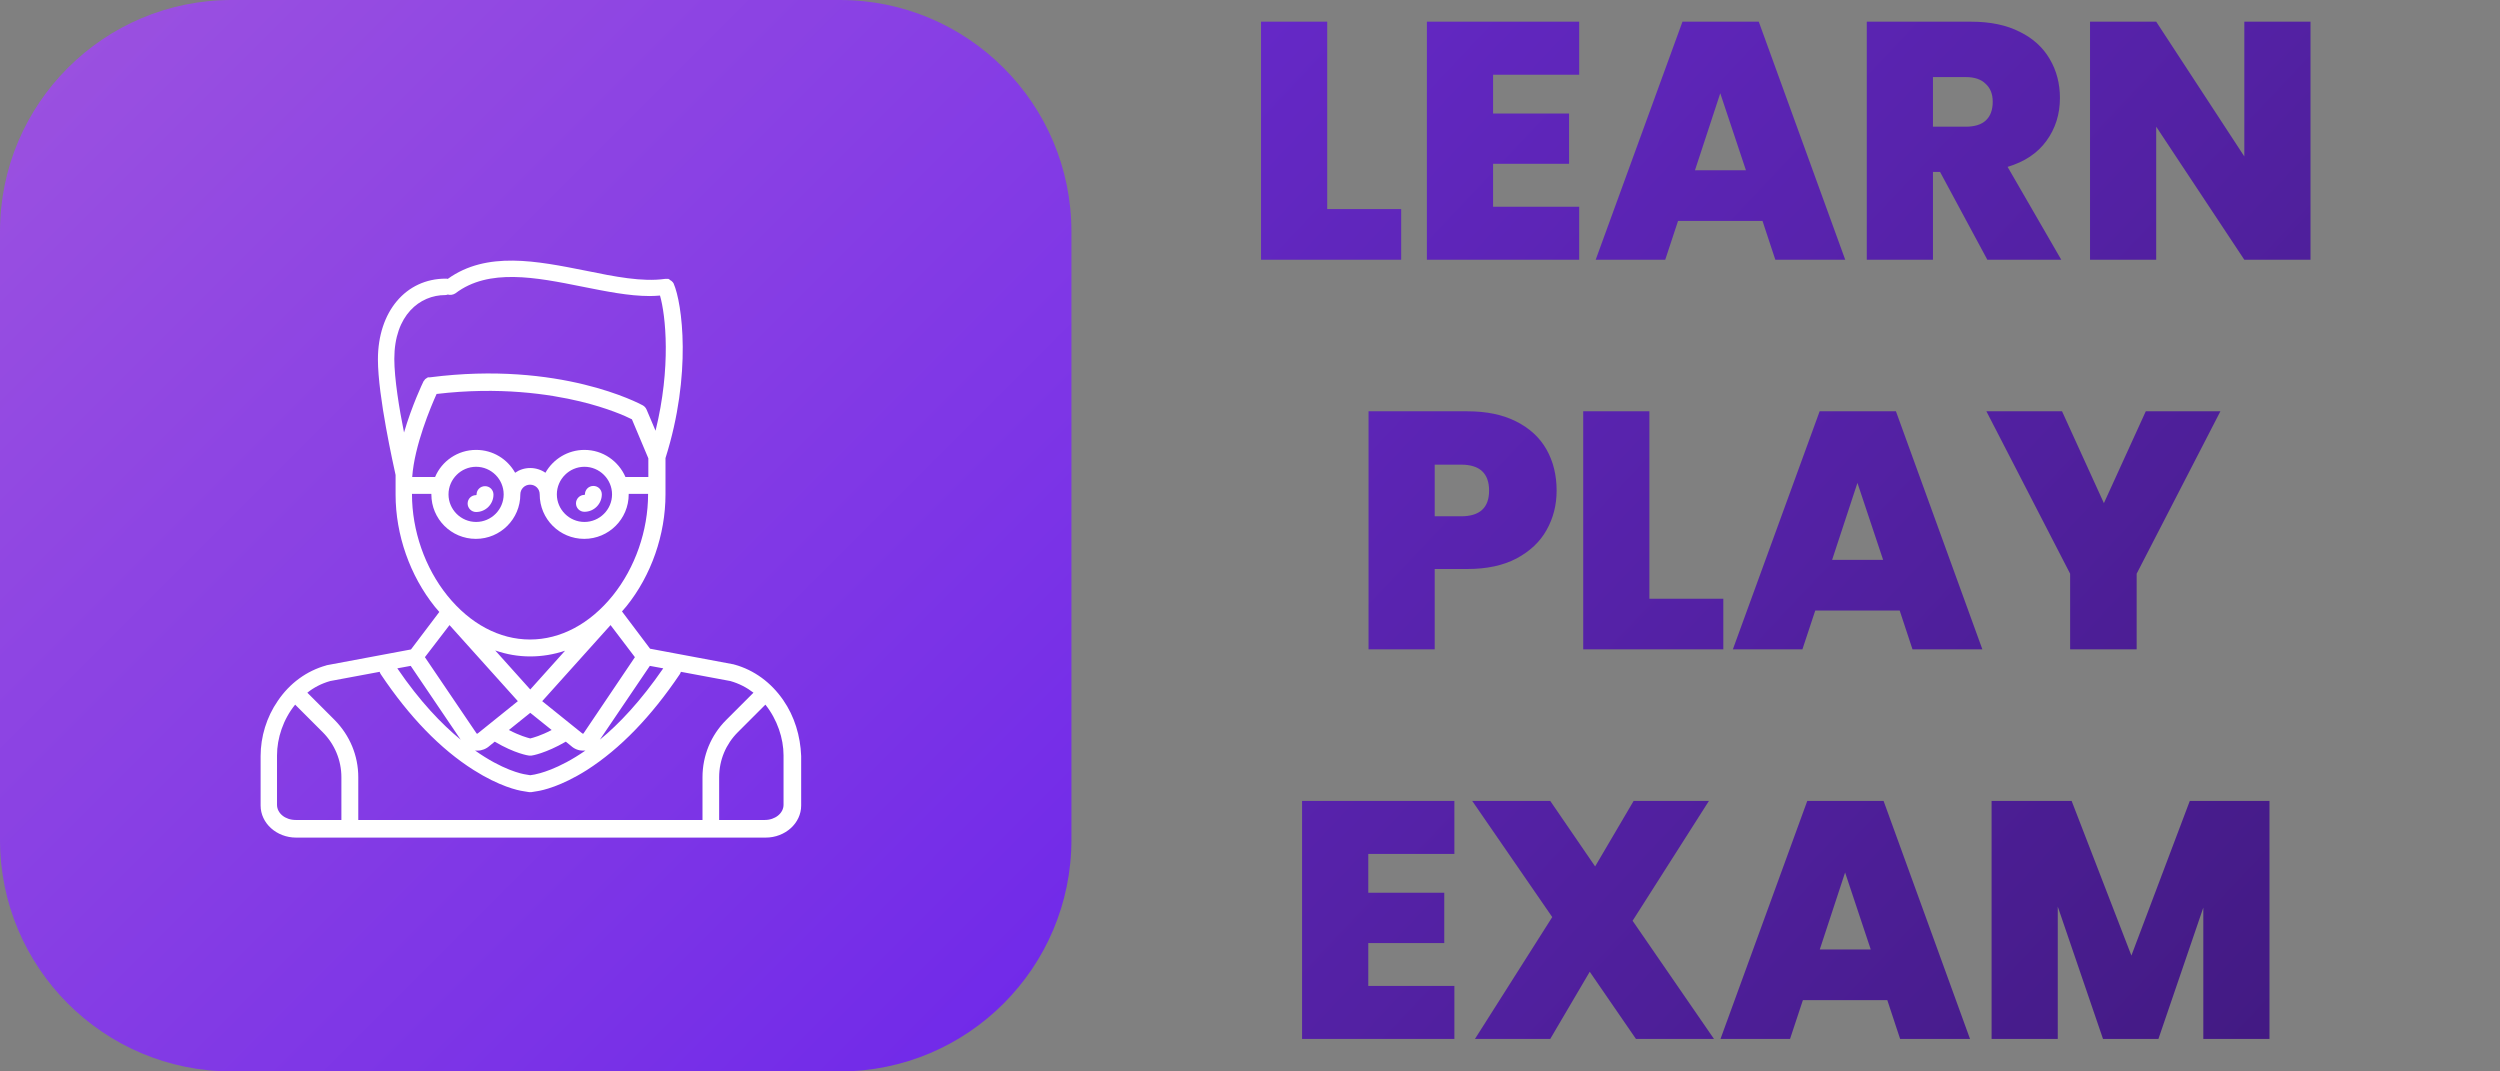
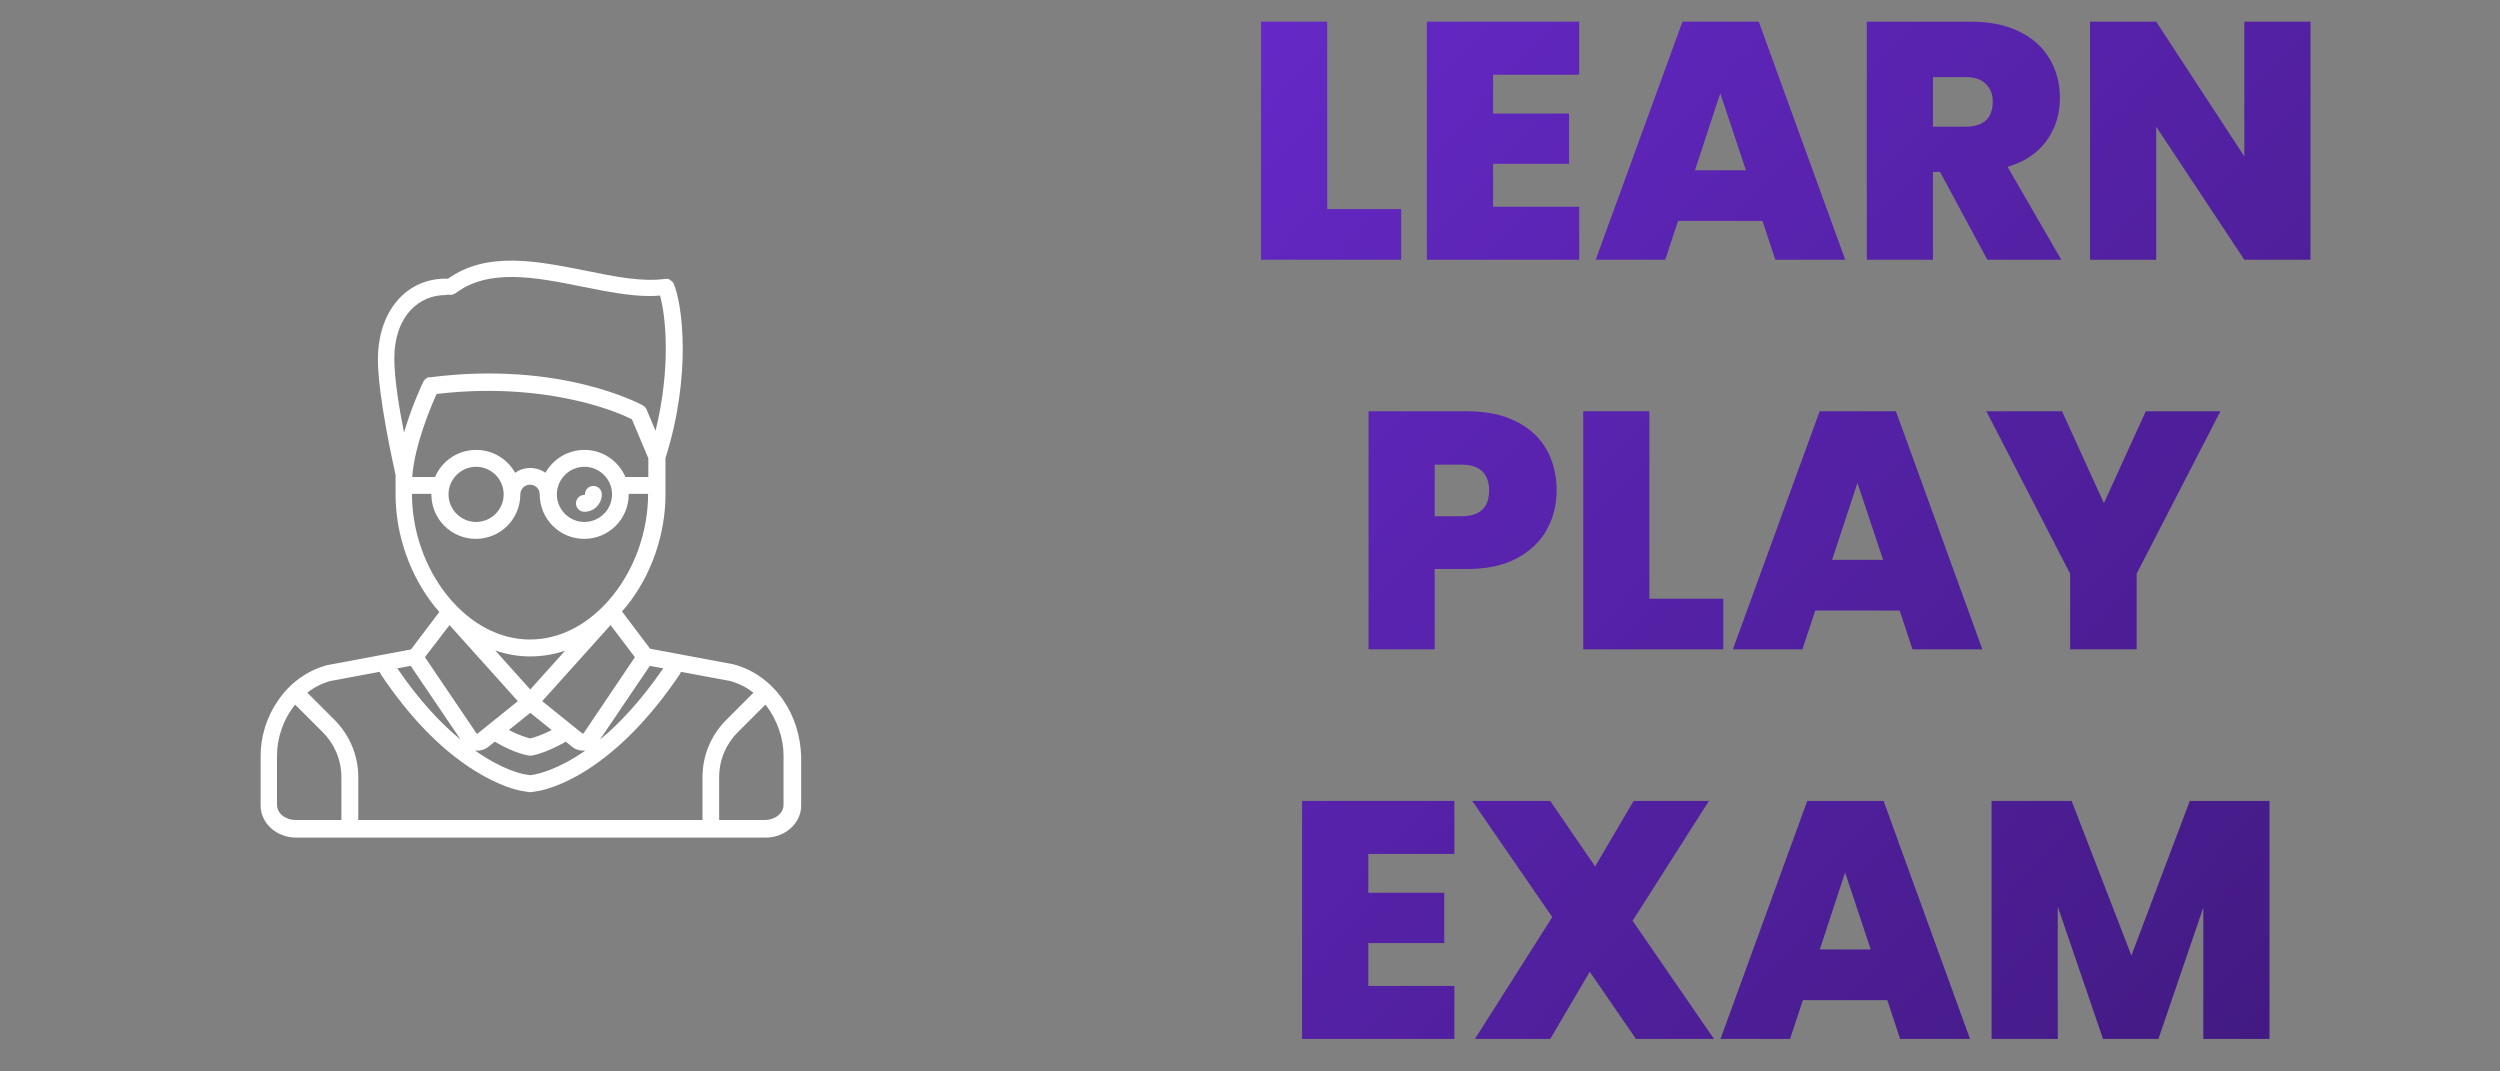
<svg xmlns="http://www.w3.org/2000/svg" width="77" height="33" viewBox="0 0 77 33" fill="none">
  <rect x="0" y="0" width="77" height="33" fill="#808080" stroke="none" />
  <g clip-path="url(#clip0_1668_14)">
-     <path d="M25.865 0H7.135C3.195 0 0 3.195 0 7.135V25.865C0 29.805 3.195 33 7.135 33H25.865C29.805 33 33 29.805 33 25.865V7.135C33 3.195 29.805 0 25.865 0Z" fill="url(#paint0_linear_1668_14)" />
    <path d="M24.125 21.565C23.75 21.021 23.23 20.639 22.625 20.47C22.617 20.47 22.61 20.47 22.602 20.463L20.022 19.98L19.157 18.832C19.203 18.779 19.249 18.725 19.295 18.672C20.06 17.722 20.497 16.467 20.497 15.227V14.109C21.316 11.522 21.01 9.332 20.749 8.735C20.749 8.728 20.742 8.728 20.742 8.72C20.742 8.72 20.742 8.712 20.734 8.712C20.734 8.705 20.726 8.705 20.726 8.697L20.719 8.689L20.711 8.682L20.703 8.674L20.696 8.667C20.696 8.659 20.688 8.659 20.688 8.659C20.688 8.659 20.68 8.659 20.68 8.651C20.673 8.651 20.673 8.644 20.665 8.644C20.665 8.644 20.657 8.644 20.657 8.636C20.65 8.636 20.65 8.628 20.642 8.628C20.642 8.628 20.635 8.628 20.635 8.621L20.627 8.613C20.619 8.613 20.619 8.605 20.611 8.605C20.611 8.605 20.604 8.605 20.604 8.598C20.596 8.598 20.596 8.598 20.589 8.59H20.581C20.573 8.59 20.573 8.59 20.566 8.59H20.558C20.55 8.59 20.55 8.59 20.543 8.59C20.535 8.59 20.535 8.59 20.527 8.59H20.52C20.512 8.59 20.512 8.59 20.504 8.59H20.497C20.489 8.59 20.489 8.59 20.481 8.59C19.785 8.689 18.935 8.521 18.04 8.337C16.539 8.039 14.993 7.725 13.791 8.59C13.768 8.582 13.753 8.582 13.73 8.582C12.497 8.582 11.64 9.6 11.64 11.07C11.64 12.211 12.122 14.339 12.184 14.63V15.234C12.184 16.475 12.627 17.73 13.393 18.687C13.439 18.74 13.485 18.794 13.531 18.848L12.658 20.003L10.078 20.486C10.071 20.486 10.063 20.486 10.055 20.493C9.443 20.662 8.922 21.045 8.555 21.588C8.211 22.086 8.027 22.69 8.027 23.287V24.811C8.027 25.354 8.517 25.798 9.121 25.798H23.582C24.186 25.798 24.676 25.354 24.676 24.811V23.287C24.653 22.667 24.47 22.063 24.125 21.565ZM12.65 20.509L14.189 22.782C13.6 22.3 12.926 21.596 12.237 20.585L12.65 20.509ZM16.332 21.236L15.253 20.034C15.605 20.157 15.965 20.218 16.332 20.218C16.7 20.218 17.06 20.157 17.404 20.042L16.332 21.236ZM16.332 21.955L16.991 22.484C16.654 22.66 16.424 22.721 16.332 22.744C16.241 22.721 16.011 22.66 15.674 22.484L16.332 21.955ZM15.077 22.974L15.238 22.843C15.858 23.211 16.279 23.272 16.294 23.272C16.309 23.272 16.317 23.272 16.332 23.272C16.348 23.272 16.355 23.272 16.371 23.272C16.386 23.272 16.807 23.203 17.427 22.843L17.588 22.974C17.687 23.065 17.817 23.119 17.955 23.119C17.971 23.119 17.986 23.119 18.009 23.119C18.017 23.119 18.032 23.119 18.04 23.111C17.182 23.709 16.577 23.831 16.47 23.854L16.332 23.877L16.195 23.854C16.08 23.839 15.475 23.716 14.625 23.111C14.633 23.111 14.648 23.119 14.656 23.119C14.671 23.119 14.694 23.119 14.71 23.119C14.84 23.119 14.977 23.065 15.077 22.974ZM20.015 20.509L20.428 20.585C19.731 21.596 19.065 22.3 18.476 22.782L20.015 20.509ZM17.971 22.591C17.971 22.591 17.963 22.599 17.955 22.599C17.948 22.599 17.94 22.599 17.94 22.591C17.932 22.583 17.925 22.576 17.917 22.576L16.7 21.596L18.805 19.253L19.555 20.241L17.971 22.591ZM18.001 13.857C17.488 13.857 17.037 14.14 16.799 14.561C16.669 14.469 16.501 14.415 16.332 14.415C16.156 14.415 15.996 14.469 15.866 14.561C15.628 14.14 15.184 13.857 14.664 13.857C14.097 13.857 13.607 14.201 13.401 14.691H12.696C12.765 13.719 13.271 12.525 13.447 12.134C15.376 11.905 16.914 12.134 17.871 12.364C18.721 12.57 19.272 12.816 19.463 12.915L19.969 14.117V14.691H19.264C19.05 14.201 18.568 13.857 18.001 13.857ZM18.851 15.227C18.851 15.694 18.468 16.076 18.001 16.076C17.534 16.076 17.151 15.694 17.151 15.227C17.151 14.76 17.534 14.377 18.001 14.377C18.468 14.377 18.851 14.76 18.851 15.227ZM14.664 14.377C15.131 14.377 15.513 14.76 15.513 15.227C15.513 15.694 15.131 16.076 14.664 16.076C14.197 16.076 13.814 15.694 13.814 15.227C13.814 14.76 14.197 14.377 14.664 14.377ZM12.145 11.055C12.145 9.7 12.934 9.088 13.714 9.088C13.745 9.088 13.768 9.08 13.791 9.072C13.868 9.095 13.96 9.08 14.028 9.034C15.054 8.253 16.516 8.544 17.925 8.827C18.66 8.973 19.364 9.118 20.015 9.118C20.122 9.118 20.221 9.111 20.328 9.103C20.504 9.715 20.673 11.307 20.191 13.267L19.915 12.616C19.892 12.563 19.854 12.517 19.8 12.486C19.701 12.433 17.243 11.108 13.248 11.621C13.24 11.621 13.24 11.621 13.232 11.621H13.225C13.217 11.621 13.217 11.621 13.209 11.621C13.202 11.621 13.202 11.621 13.194 11.621C13.194 11.621 13.194 11.621 13.186 11.621C13.171 11.629 13.148 11.637 13.133 11.652C13.102 11.667 13.079 11.69 13.064 11.721L13.056 11.729C13.056 11.729 13.056 11.736 13.049 11.736C13.049 11.744 13.041 11.744 13.041 11.752C13.018 11.797 12.689 12.486 12.444 13.321C12.298 12.601 12.145 11.66 12.145 11.055ZM12.689 15.219V15.211H13.286C13.286 15.219 13.286 15.227 13.286 15.227C13.286 15.985 13.898 16.597 14.656 16.597C15.414 16.597 16.026 15.985 16.026 15.227C16.026 15.066 16.156 14.928 16.325 14.928C16.493 14.928 16.623 15.058 16.623 15.227C16.623 15.985 17.236 16.597 17.994 16.597C18.751 16.597 19.364 15.985 19.364 15.227C19.364 15.219 19.364 15.211 19.364 15.211H19.961V15.219C19.961 16.344 19.563 17.485 18.874 18.342C18.17 19.215 17.266 19.697 16.325 19.697C15.383 19.697 14.48 19.215 13.776 18.342C13.087 17.485 12.689 16.344 12.689 15.219ZM13.845 19.253L15.95 21.596L14.732 22.576C14.725 22.583 14.717 22.591 14.71 22.591C14.71 22.591 14.702 22.599 14.694 22.599C14.687 22.599 14.687 22.591 14.679 22.591L13.087 20.241L13.845 19.253ZM10.17 20.976L11.694 20.692C11.701 20.715 11.709 20.738 11.724 20.761C12.604 22.078 13.569 23.073 14.587 23.716C15.383 24.221 15.95 24.344 16.11 24.367L16.294 24.397C16.309 24.397 16.325 24.397 16.332 24.397C16.348 24.397 16.363 24.397 16.371 24.397L16.554 24.367C16.707 24.344 17.282 24.221 18.078 23.716C19.096 23.065 20.06 22.07 20.941 20.761C20.956 20.738 20.964 20.715 20.971 20.692L22.495 20.976C22.763 21.052 23 21.175 23.207 21.335L22.365 22.177C21.898 22.644 21.637 23.272 21.637 23.938V25.255H11.035V23.938C11.035 23.272 10.775 22.652 10.308 22.177L9.466 21.335C9.665 21.175 9.902 21.052 10.17 20.976ZM8.532 24.788V23.265C8.532 22.736 8.723 22.154 9.091 21.703L9.941 22.553C10.308 22.92 10.515 23.418 10.515 23.938V25.255H9.106C8.785 25.255 8.532 25.048 8.532 24.788ZM24.133 24.788C24.133 25.048 23.873 25.255 23.559 25.255H22.15V23.938C22.15 23.41 22.357 22.92 22.724 22.553L23.574 21.703C23.941 22.162 24.133 22.744 24.133 23.265V24.788Z" fill="white" />
-     <path d="M14.663 15.77C14.962 15.77 15.199 15.525 15.199 15.234C15.199 15.089 15.084 14.974 14.939 14.974C14.793 14.974 14.678 15.089 14.678 15.234C14.678 15.242 14.671 15.25 14.663 15.25C14.518 15.25 14.403 15.364 14.403 15.51C14.403 15.648 14.518 15.77 14.663 15.77Z" fill="white" />
    <path d="M17.74 15.502C17.74 15.648 17.855 15.763 18 15.763C18.299 15.763 18.536 15.518 18.536 15.227C18.536 15.082 18.422 14.967 18.276 14.967C18.131 14.967 18.016 15.082 18.016 15.227C18.016 15.235 18.008 15.242 18 15.242C17.855 15.242 17.74 15.365 17.74 15.502Z" fill="white" />
    <path d="M40.878 6.44H43.156V8H38.84V0.668H40.878V6.44ZM45.987 2.301V3.497H48.327V5.046H45.987V6.367H48.639V8H43.948V0.668H48.639V2.301H45.987ZM54.285 6.804H51.684L51.289 8H49.147L51.82 0.668H54.17L56.833 8H54.68L54.285 6.804ZM53.775 5.244L52.984 2.873L52.205 5.244H53.775ZM61.21 8L59.754 5.296H59.535V8H57.497V0.668H60.711C61.3 0.668 61.799 0.772 62.208 0.98C62.617 1.181 62.926 1.462 63.134 1.822C63.342 2.176 63.446 2.575 63.446 3.018C63.446 3.518 63.307 3.958 63.03 4.339C62.759 4.714 62.361 4.981 61.834 5.14L63.487 8H61.21ZM59.535 3.902H60.544C60.821 3.902 61.029 3.837 61.168 3.705C61.307 3.573 61.376 3.382 61.376 3.133C61.376 2.897 61.303 2.713 61.158 2.582C61.019 2.443 60.815 2.374 60.544 2.374H59.535V3.902ZM71.164 8H69.125L66.411 3.902V8H64.373V0.668H66.411L69.125 4.818V0.668H71.164V8ZM47.944 15.112C47.944 15.556 47.84 15.961 47.632 16.329C47.431 16.689 47.122 16.98 46.706 17.202C46.297 17.417 45.794 17.525 45.198 17.525H44.189V20H42.151V12.668H45.198C45.787 12.668 46.286 12.772 46.696 12.98C47.112 13.188 47.424 13.476 47.632 13.843C47.84 14.211 47.944 14.634 47.944 15.112ZM45 15.902C45.576 15.902 45.864 15.639 45.864 15.112C45.864 14.578 45.576 14.311 45 14.311H44.189V15.902H45ZM50.801 18.44H53.078V20H48.763V12.668H50.801V18.44ZM58.51 18.804H55.91L55.514 20H53.372L56.045 12.668H58.395L61.057 20H58.905L58.51 18.804ZM58 17.244L57.209 14.873L56.429 17.244H58ZM68.388 12.668L65.809 17.67V20H63.76V17.67L61.181 12.668H63.511L64.8 15.497L66.09 12.668H68.388ZM42.143 26.301V27.497H44.483V29.046H42.143V30.367H44.795V32H40.104V24.668H44.795V26.301H42.143ZM50.388 32L48.964 29.93L47.747 32H45.428L47.809 28.246L45.344 24.668H47.747L49.13 26.686L50.316 24.668H52.635L50.284 28.36L52.791 32H50.388ZM58.129 30.804H55.529L55.133 32H52.991L55.664 24.668H58.014L60.677 32H58.524L58.129 30.804ZM57.619 29.244L56.829 26.873L56.049 29.244H57.619ZM69.9 24.668V32H67.862V27.954L66.479 32H64.773L63.379 27.923V32H61.341V24.668H63.806L65.647 29.431L67.446 24.668H69.9Z" fill="url(#paint1_linear_1668_14)" />
  </g>
  <defs>
    <linearGradient id="paint0_linear_1668_14" x1="1.212" y1="1.212" x2="31.788" y2="31.788" gradientUnits="userSpaceOnUse">
      <stop stop-color="#9B51E0" />
      <stop offset="1" stop-color="#7029E9" />
    </linearGradient>
    <linearGradient id="paint1_linear_1668_14" x1="11.88" y1="-2.37" x2="60.245" y2="43.246" gradientUnits="userSpaceOnUse">
      <stop stop-color="#762FE8" />
      <stop offset="1" stop-color="#421A82" />
    </linearGradient>
    <clipPath id="clip0_1668_14">
      <rect width="77" height="33" fill="white" />
    </clipPath>
  </defs>
</svg>